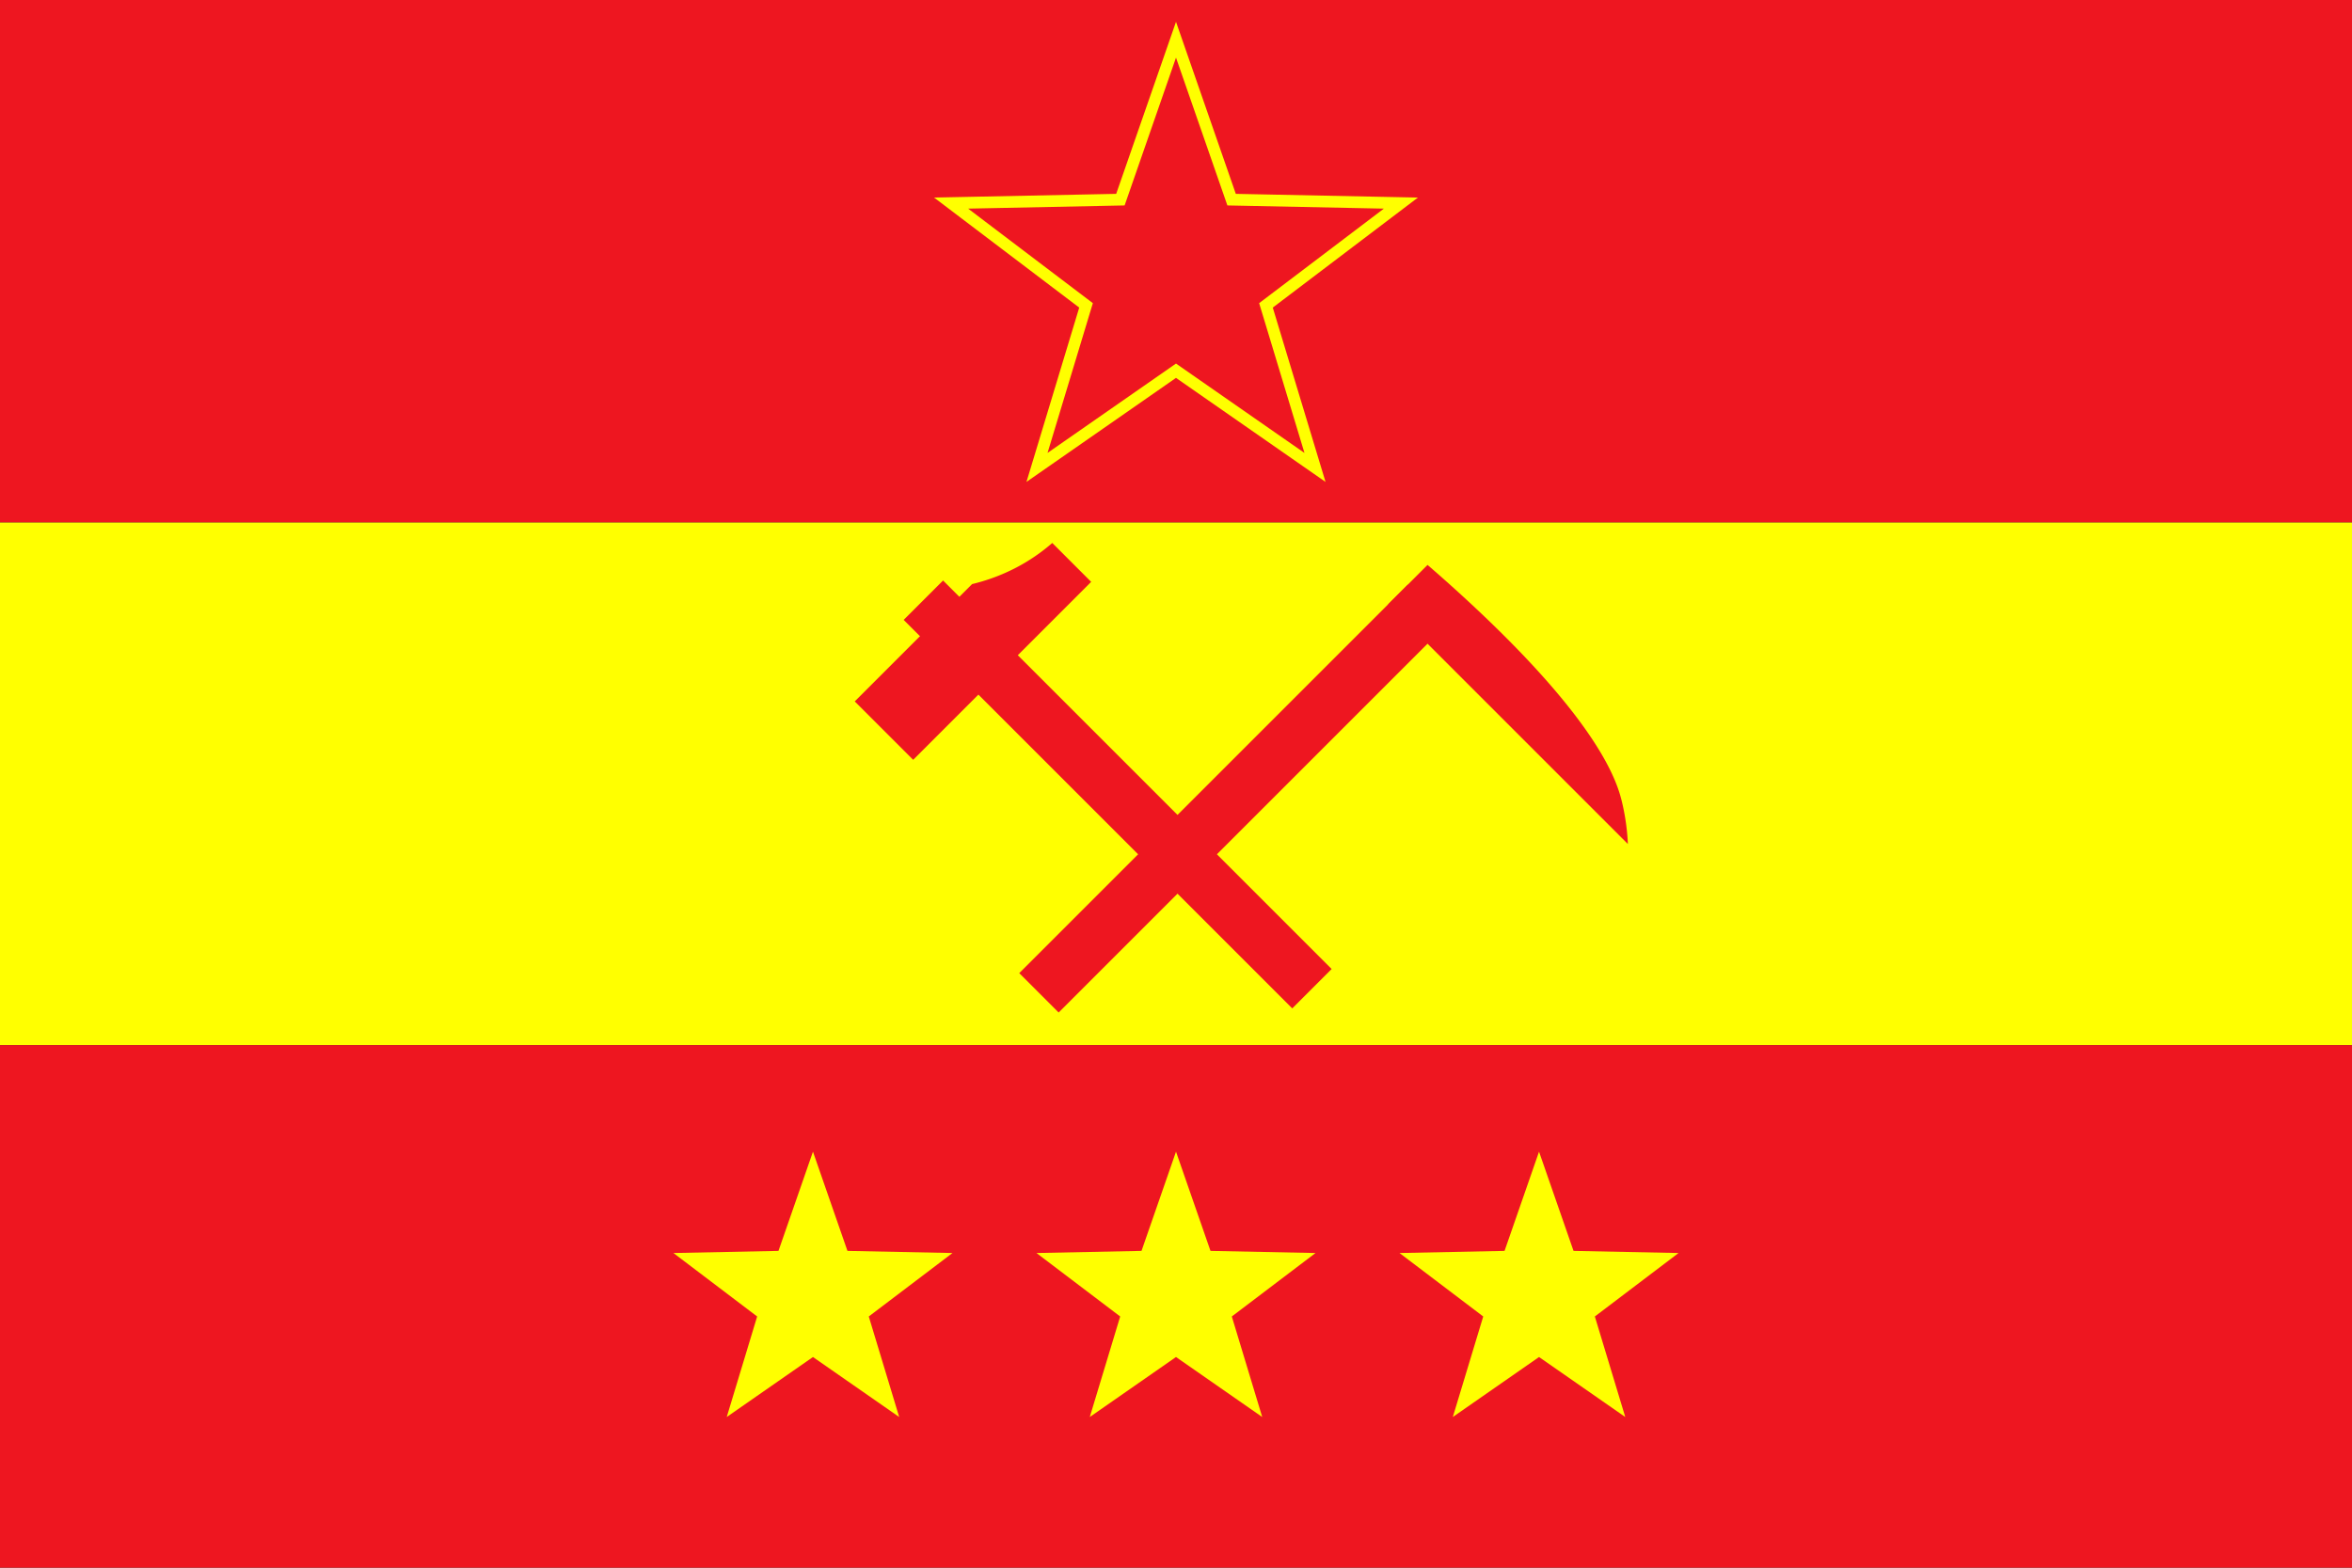
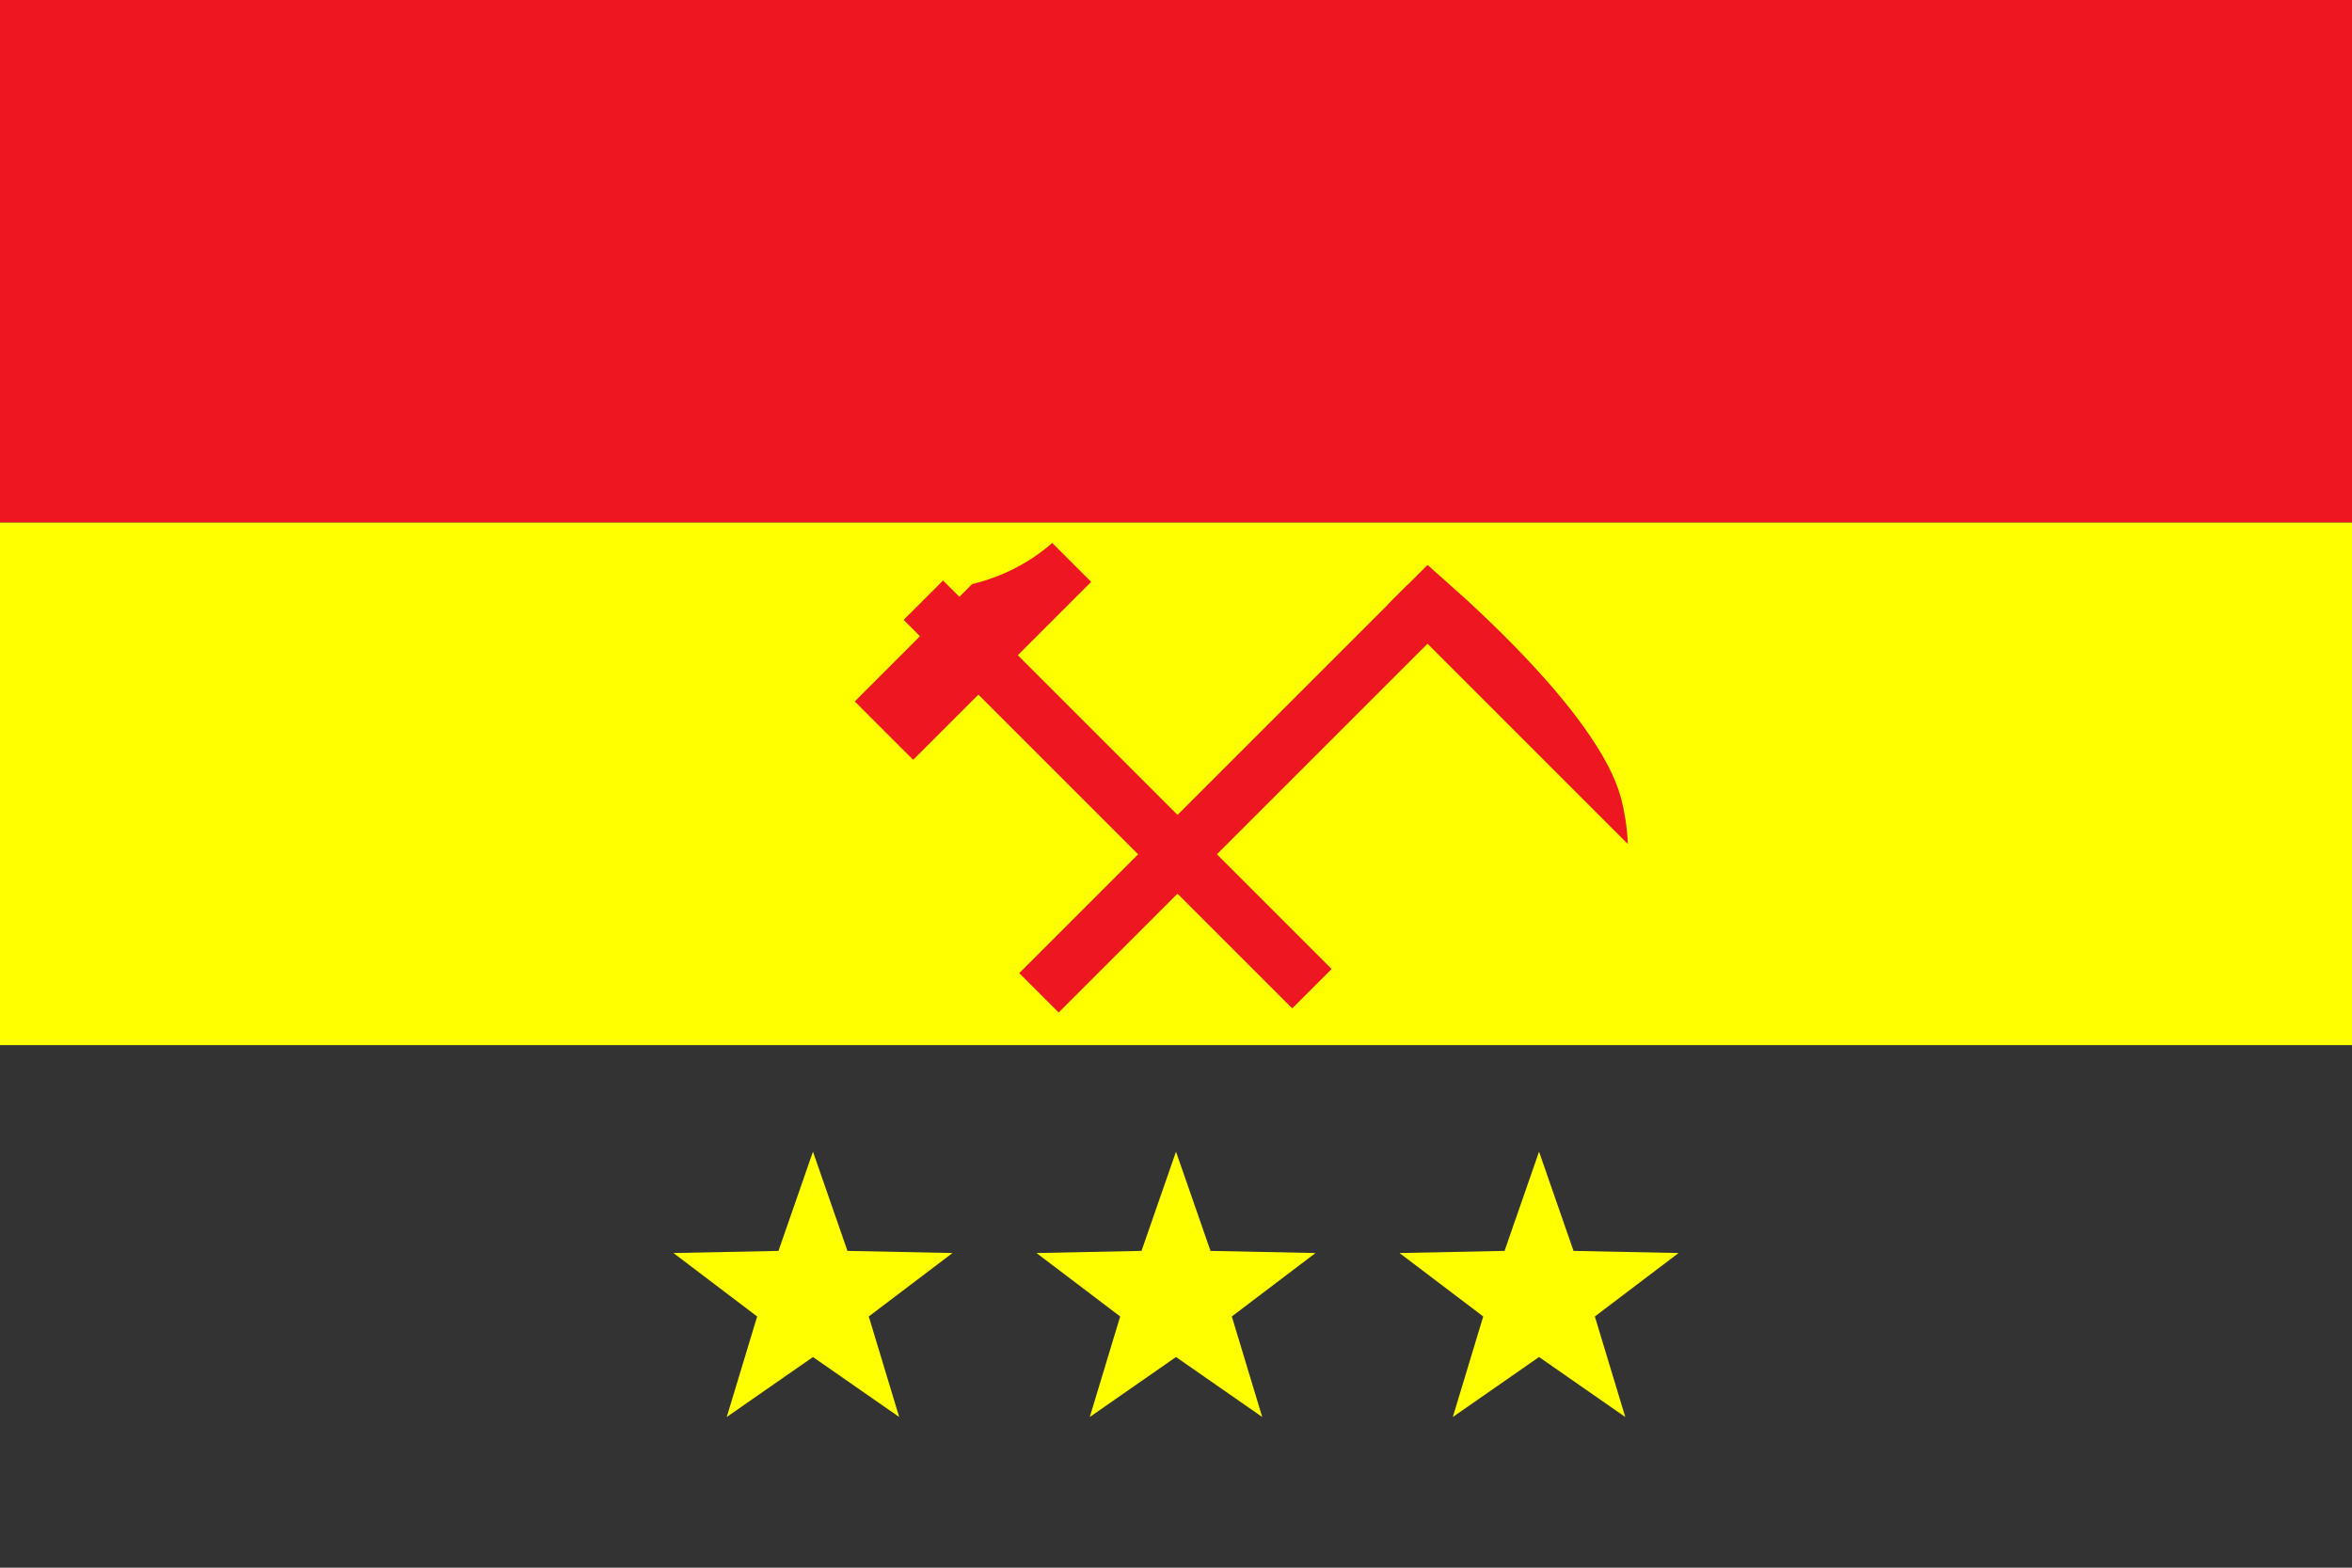
<svg xmlns="http://www.w3.org/2000/svg" xmlns:ns1="http://sodipodi.sourceforge.net/DTD/sodipodi-0.dtd" xmlns:ns2="http://www.inkscape.org/namespaces/inkscape" viewBox="0 0 2400 1600" version="1.1" id="svg8" ns1:docname="Proposed_PRC_national_flags_020.svg" ns2:version="1.3 (0e150ed6c4, 2023-07-21)">
  <rect x="0" y="0" width="2400" height="1600" fill="#333333" stroke="none" />
  <defs id="defs8" />
  <ns1:namedview id="namedview8" pagecolor="#ffffff" bordercolor="#000000" borderopacity="0.25" ns2:showpageshadow="2" ns2:pageopacity="0.0" ns2:pagecheckerboard="0" ns2:deskcolor="#d1d1d1" ns2:zoom="0.44458333" ns2:cx="1200" ns2:cy="799.62512" ns2:window-width="1920" ns2:window-height="1007" ns2:window-x="-9" ns2:window-y="-9" ns2:window-maximized="1" ns2:current-layer="svg8" />
  <rect width="2400" height="533.333" style="fill:#ee1620;fill-opacity:1" id="rect1" />
  <rect y="533.333" width="2400" height="533.333" style="fill:#ffff00;fill-opacity:1" id="rect2" />
-   <rect y="1066.667" width="2400" height="533.333" style="fill:#ee1620;fill-opacity:1" id="rect3" />
  <rect x="1112.033" y="530.446" width="56.86" height="560.758" transform="translate(-239.306 1043.914) rotate(-45)" style="fill:#ee1620;fill-opacity:1" id="rect4" />
  <path d="M1036.536,579.51A196.357,196.357,0,0,1,991.92,596.127L872.191,715.856l59.616,59.616,119.729-119.729,61.892-61.892-39.689-39.689A188.869,188.869,0,0,1,1036.536,579.51Z" transform="translate(0)" style="fill:#ee1620;fill-opacity:1" id="path4" />
  <rect x="1229.985" y="534.652" width="56.86" height="560.758" transform="translate(944.895 -651.117) rotate(45)" style="fill:#ee1620;fill-opacity:1" id="rect5" />
-   <path d="M1456.673,576.567l-40.206,40.206,244.64,244.64a228.504,228.504,0,0,0-6.029-42.895c-4.745-19.773-22.107-80.323-158.26-206.109C1480.1,596.965,1466.024,584.631,1456.673,576.567Z" transform="translate(0)" style="fill:#ee1620;fill-opacity:1" id="path5" />
+   <path d="M1456.673,576.567l-40.206,40.206,244.64,244.64a228.504,228.504,0,0,0-6.029-42.895c-4.745-19.773-22.107-80.323-158.26-206.109Z" transform="translate(0)" style="fill:#ee1620;fill-opacity:1" id="path5" />
  <polygon points="1200 378.362 1058.169 477.057 1108.205 311.669 970.512 207.278 1143.268 203.757 1200 40.545 1256.732 203.757 1429.487 207.278 1291.795 311.669 1341.831 477.057 1200 378.362" style="fill:#ee1620;fill-opacity:1" id="polygon5" />
-   <path d="M1200,58.82l52.436,150.851,159.672,3.254L1284.843,309.41,1331.09,462.273,1200,371.052l-131.09,91.22L1115.157,309.41,987.892,212.925l159.672-3.254L1200,58.82m0-36.549L1188.665,54.88l-49.694,142.964-151.323,3.084-34.515.703,27.51,20.857,120.61,91.44-43.829,144.87-9.997,33.043,28.337-19.718L1200,385.672l124.236,86.451,28.337,19.718-9.997-33.043-43.829-144.87,120.61-91.44,27.51-20.857-34.515-.703-151.323-3.084L1211.335,54.88,1200,22.271Z" transform="translate(0)" style="fill:#ffff00;fill-opacity:1" id="path6" />
  <polygon points="829.552 1384.99 741.563 1446.217 772.605 1343.615 687.184 1278.853 794.357 1276.669 829.552 1175.417 864.747 1276.669 971.92 1278.853 886.499 1343.615 917.54 1446.217 829.552 1384.99" style="fill:#ffff00;fill-opacity:1" id="polygon6" />
  <polygon points="1200 1384.99 1112.011 1446.217 1143.053 1343.615 1057.632 1278.853 1164.805 1276.669 1200 1175.417 1235.195 1276.669 1342.368 1278.853 1256.947 1343.615 1287.989 1446.217 1200 1384.99" style="fill:#ffff00;fill-opacity:1" id="polygon7" />
  <polygon points="1570.448 1384.99 1482.46 1446.217 1513.501 1343.615 1428.08 1278.853 1535.253 1276.669 1570.448 1175.417 1605.643 1276.669 1712.816 1278.853 1627.395 1343.615 1658.437 1446.217 1570.448 1384.99" style="fill:#ffff00;fill-opacity:1" id="polygon8" />
</svg>